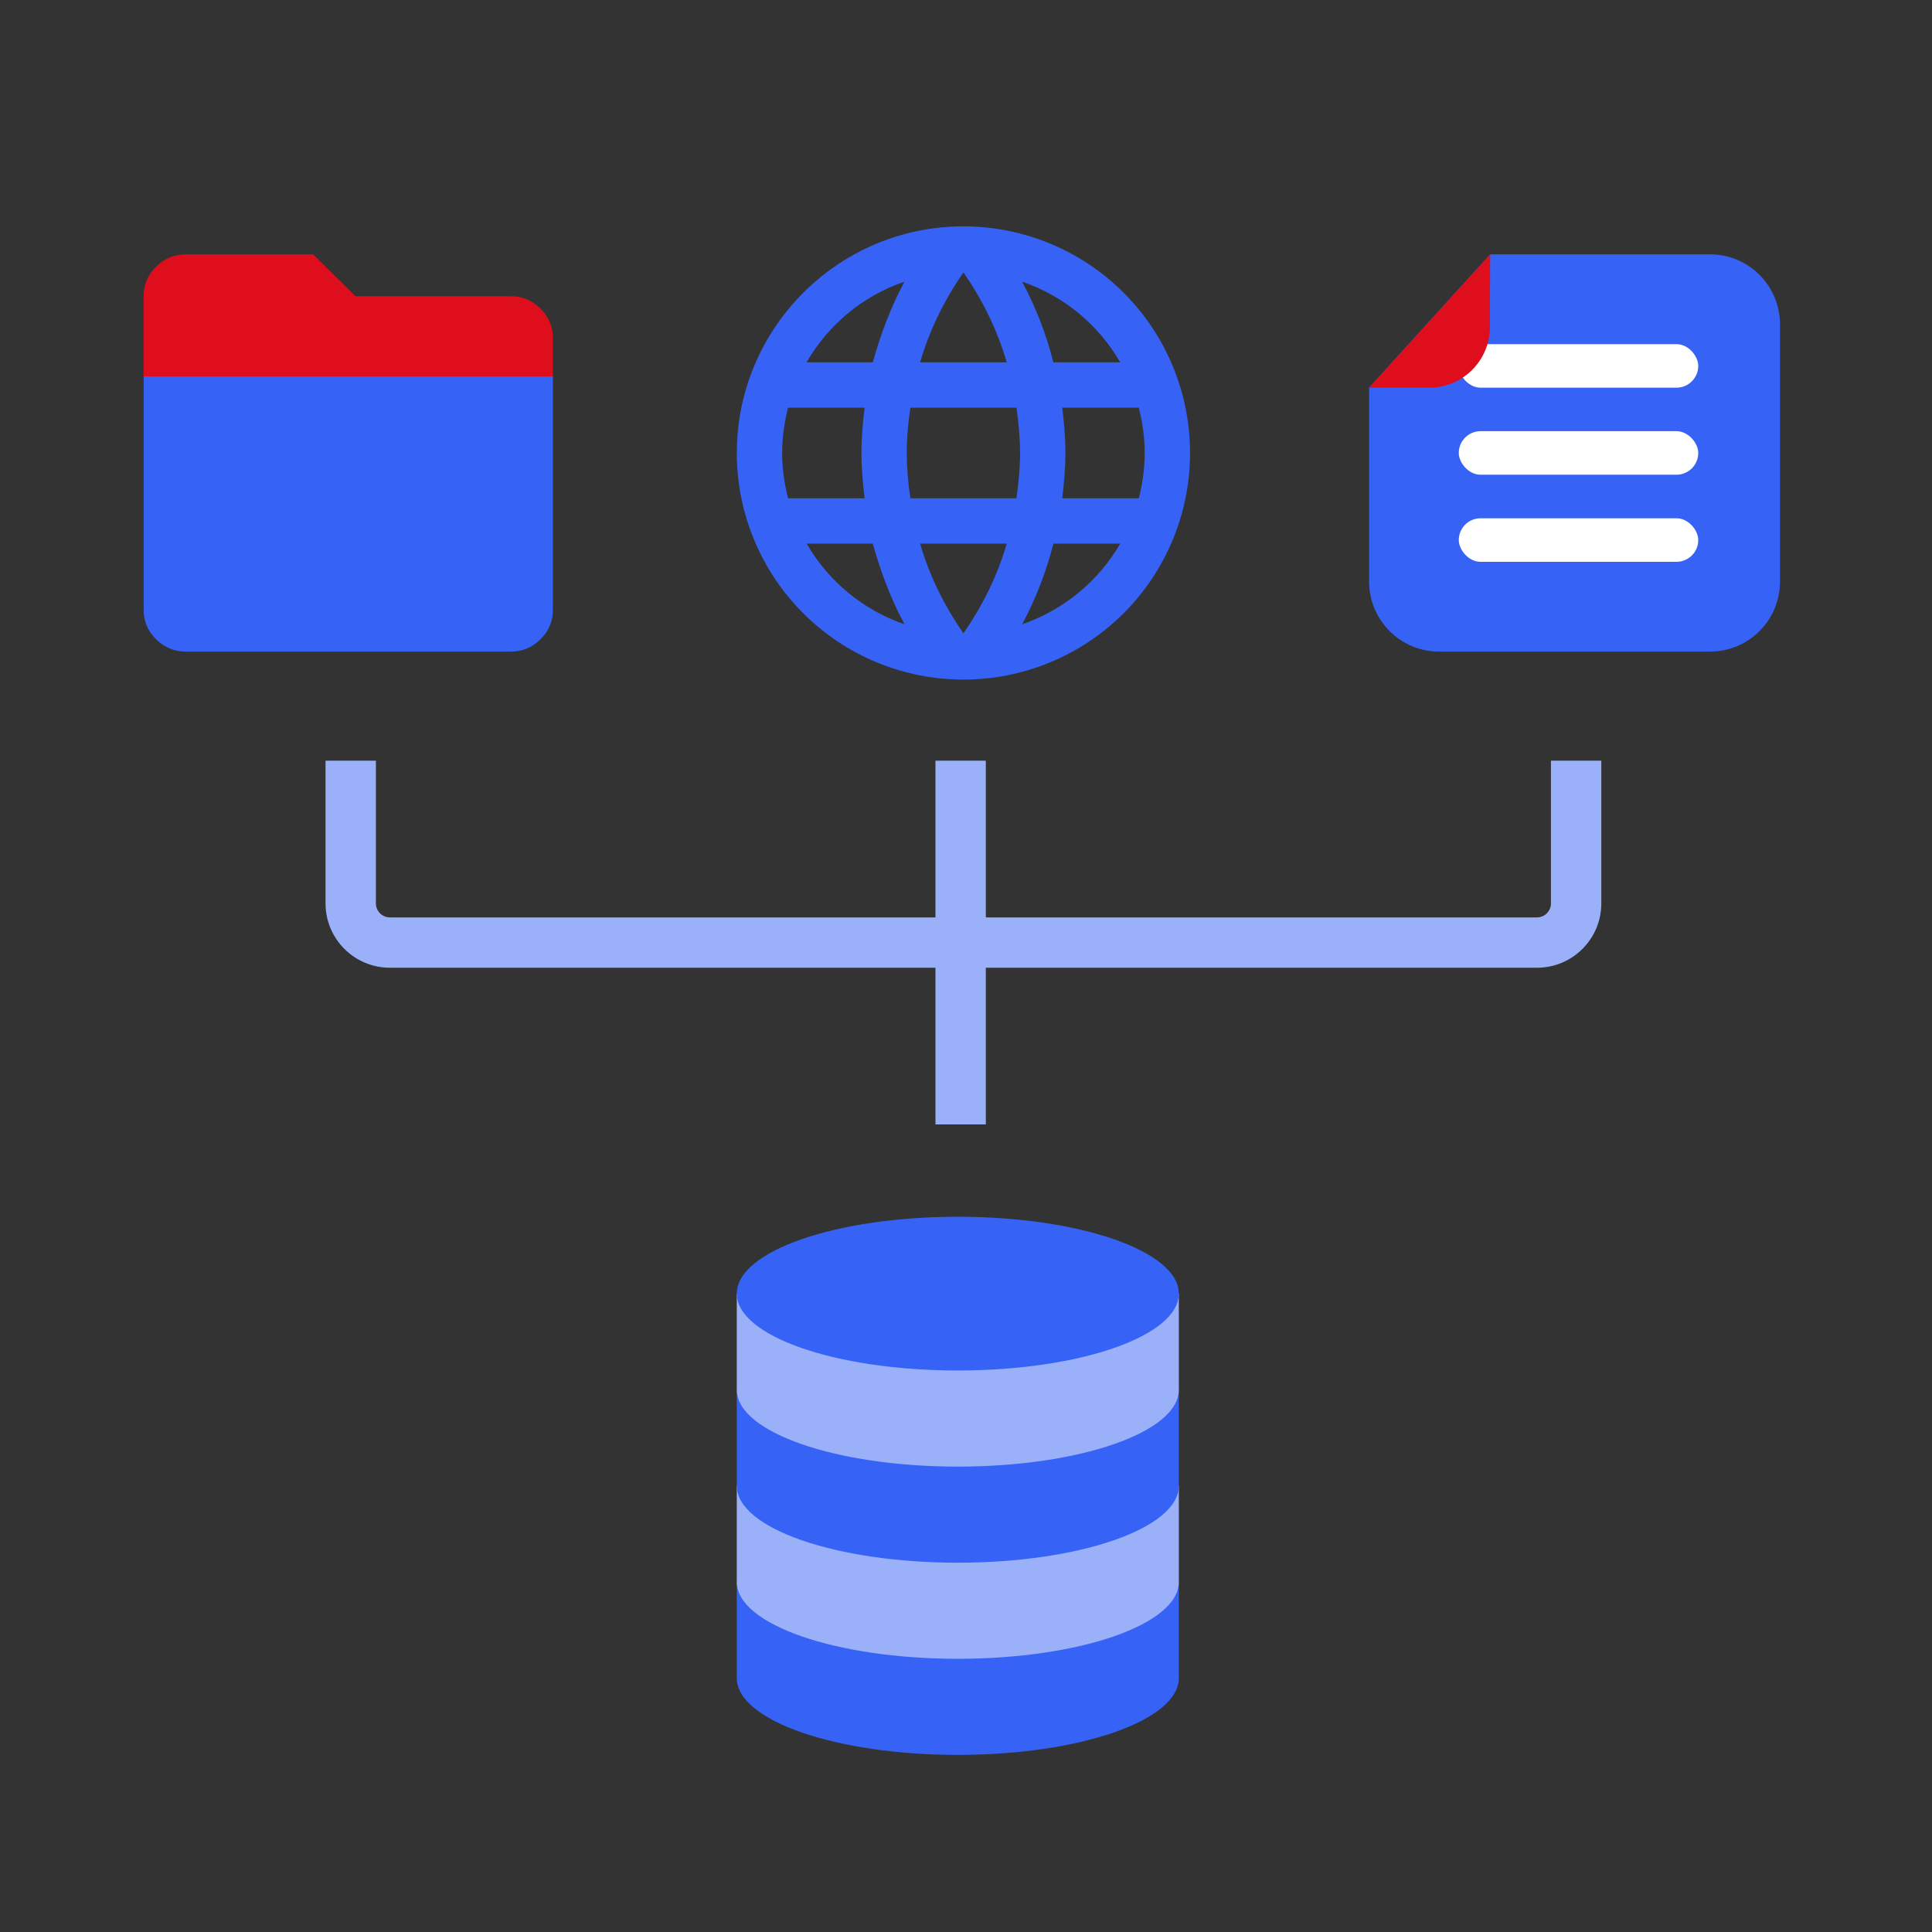
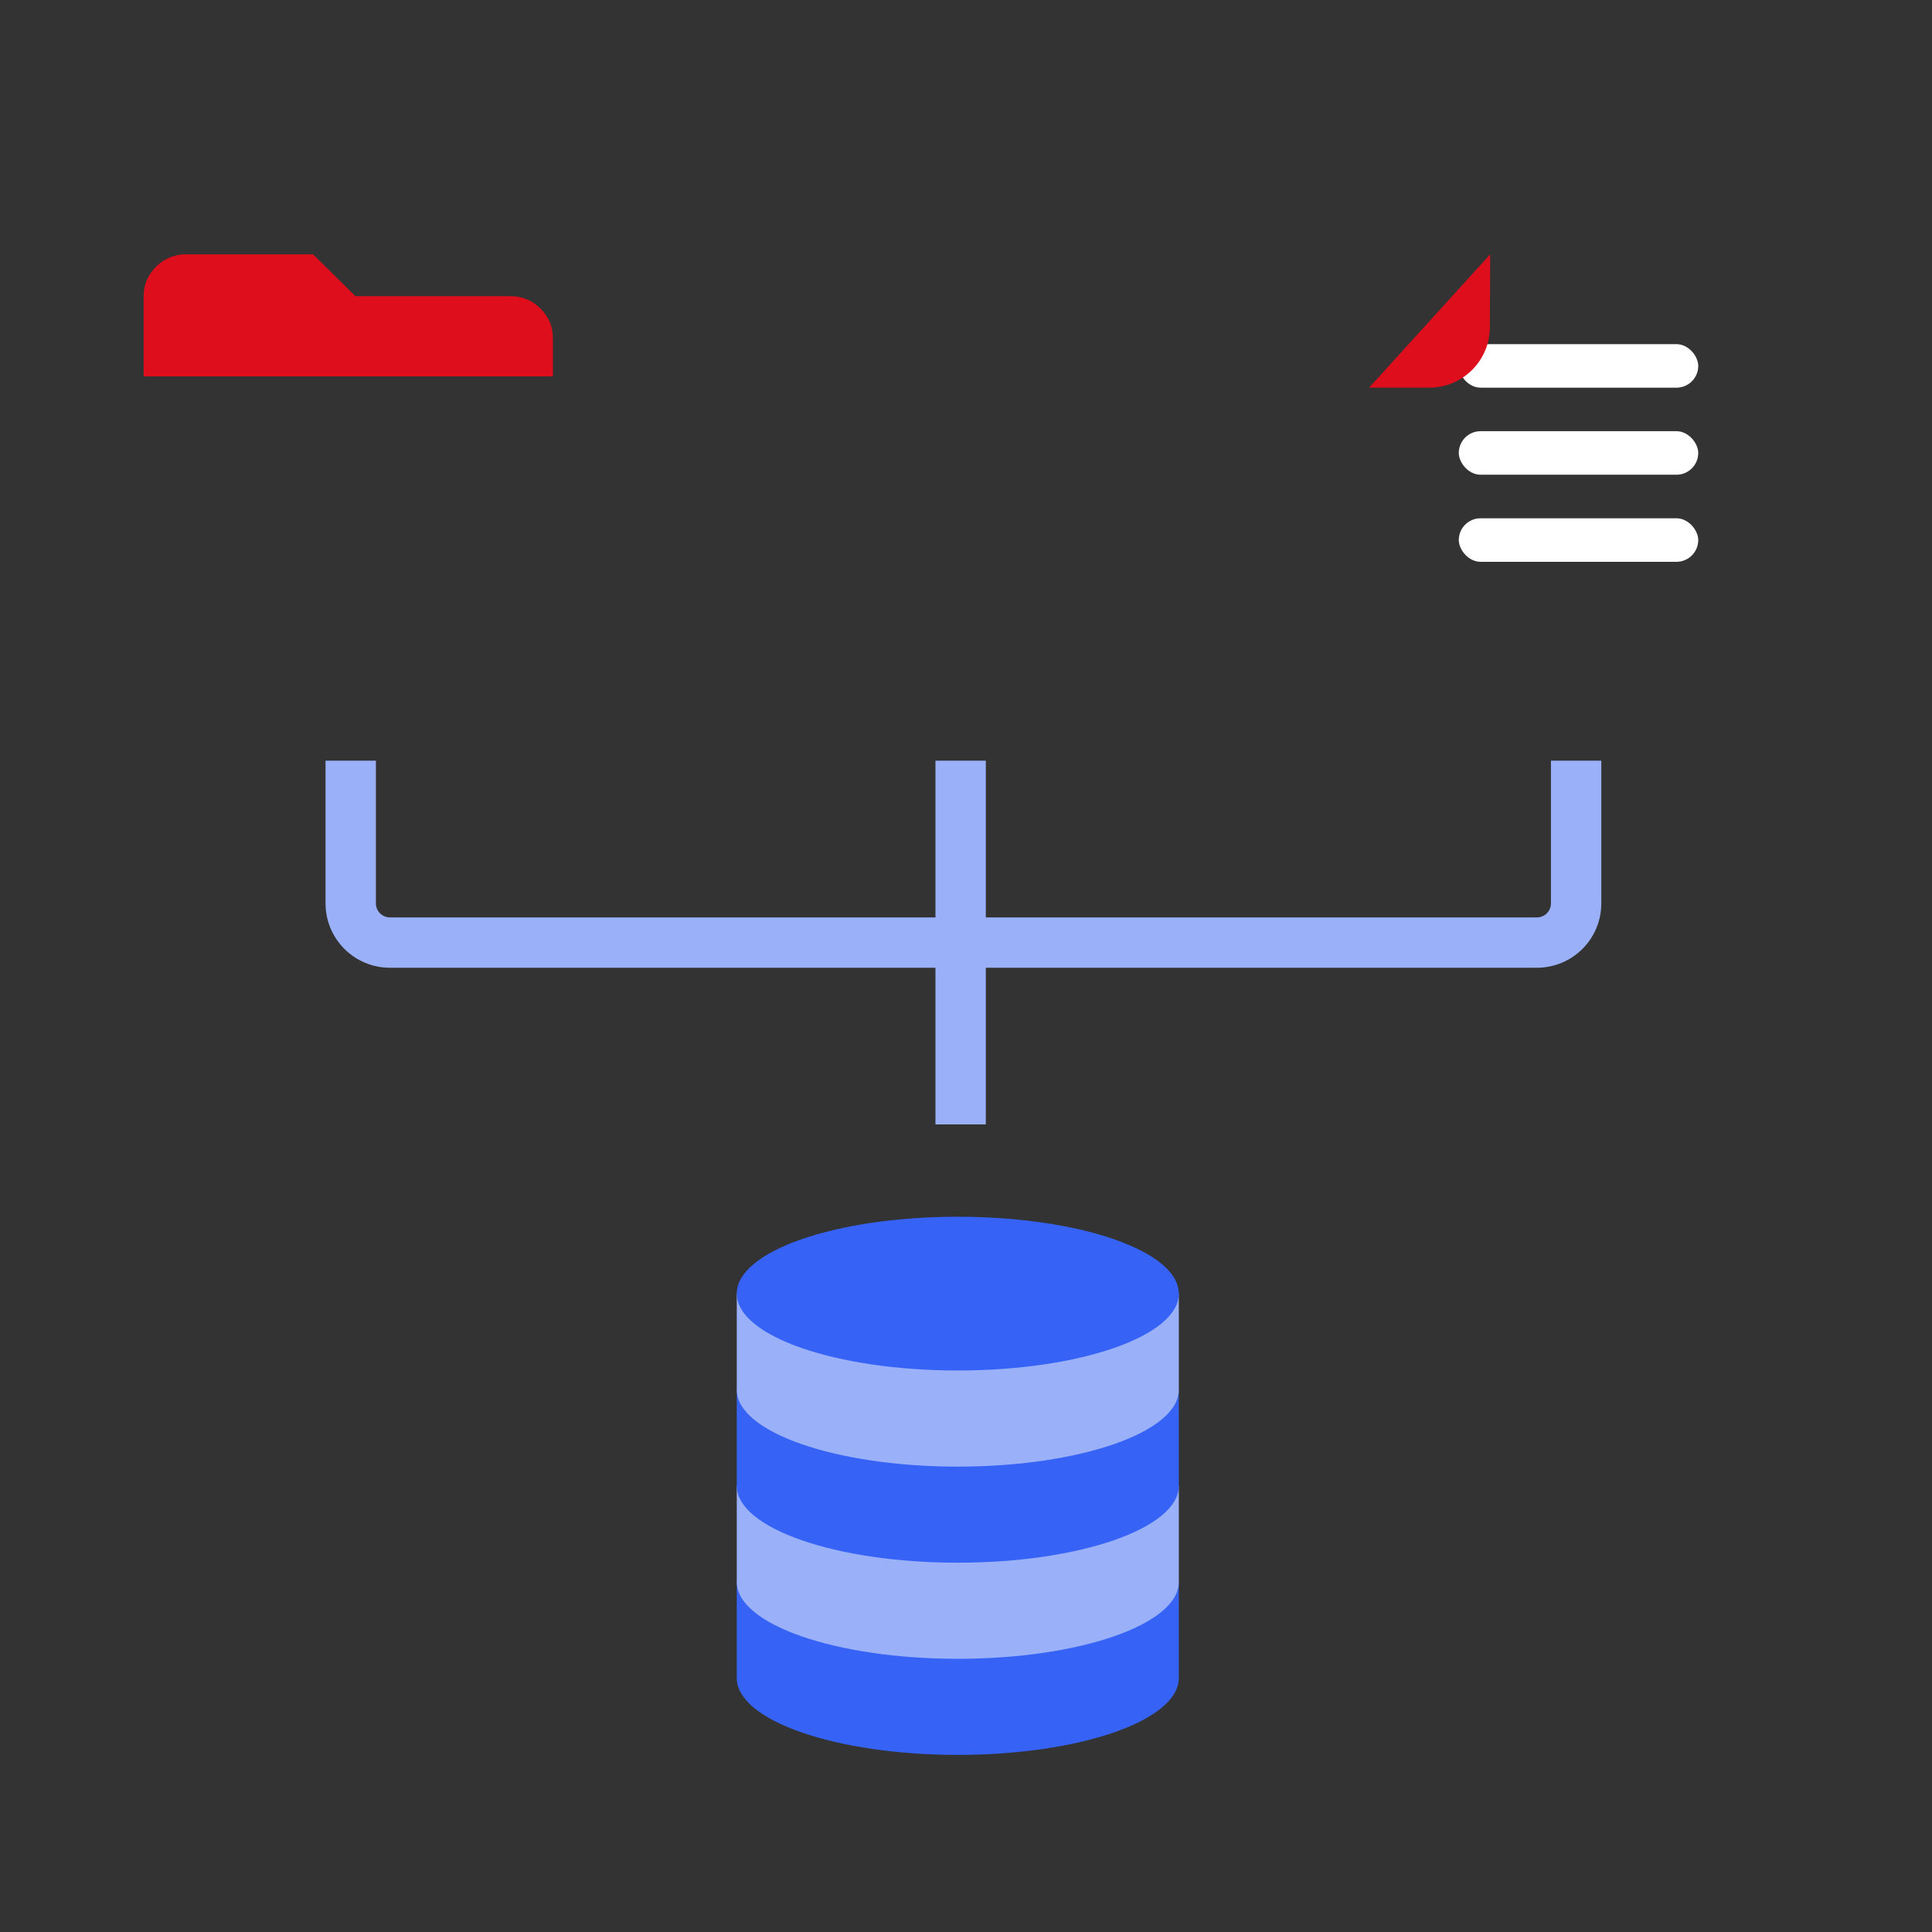
<svg xmlns="http://www.w3.org/2000/svg" width="120" height="120" viewBox="0 0 120 120" fill="none">
  <rect x="0" y="0" width="120" height="120" fill="#333333" stroke="none" />
  <path d="M59.49 109C67.072 109 73.219 106.862 73.219 104.225L73.219 98.256L45.762 98.256L45.762 104.225C45.762 106.862 51.908 109 59.49 109Z" fill="#3663F5" />
  <path d="M59.49 103.031C67.072 103.031 73.219 100.893 73.219 98.256L73.219 92.287L45.762 92.287L45.762 98.256C45.762 100.893 51.908 103.031 59.49 103.031Z" fill="#9AB1FA" />
  <path d="M59.49 97.062C67.072 97.062 73.219 94.924 73.219 92.287L73.219 86.318L45.762 86.318L45.762 92.287C45.762 94.924 51.908 97.062 59.49 97.062Z" fill="#3663F5" />
  <path d="M59.49 91.094C67.072 91.094 73.219 88.956 73.219 86.319L73.219 80.35L45.762 80.35L45.762 86.319C45.762 88.956 51.908 91.094 59.49 91.094Z" fill="#9AB1FA" />
  <ellipse cx="59.49" cy="80.349" rx="13.728" ry="4.775" transform="rotate(-180 59.49 80.349)" fill="#3663F5" />
  <path d="M9.696 16.562C9.18 17.071 8.922 17.683 8.922 18.398V21V23.378H34.341V21C34.342 20.285 34.085 19.673 33.569 19.163C33.053 18.653 32.434 18.398 31.71 18.398L22.077 18.398L19.446 15.797H11.553C10.831 15.798 10.211 16.053 9.696 16.562Z" fill="#DE0E1C" />
-   <path d="M9.696 39.709C10.211 40.218 10.83 40.472 11.553 40.472L31.71 40.472C32.435 40.473 33.054 40.219 33.569 39.709C34.084 39.199 34.341 38.587 34.341 37.871V23.378H8.922V37.871C8.923 38.587 9.181 39.2 9.696 39.709Z" fill="#3663F5" />
-   <path d="M85.038 24.078L92.558 15.797L106.211 15.797C108.612 15.797 110.558 17.743 110.558 20.143V36.126C110.558 38.526 108.612 40.472 106.211 40.472H89.384C86.984 40.472 85.038 38.526 85.038 36.126V24.078Z" fill="#3663F5" />
  <rect x="90.608" y="21.375" width="14.873" height="2.704" rx="1.352" fill="white" />
  <rect x="90.608" y="26.782" width="14.873" height="2.704" rx="1.352" fill="white" />
  <rect x="90.608" y="32.191" width="14.873" height="2.704" rx="1.352" fill="white" />
  <path d="M88.776 24.078H85.037L92.558 15.797L92.538 20.332C92.529 22.404 90.847 24.078 88.776 24.078Z" fill="#DE0E1C" />
  <path fill-rule="evenodd" clip-rule="evenodd" d="M58.103 60.108V69.84H61.231V60.108H95.463C97.67 60.108 99.46 58.319 99.46 56.112V47.249H96.332V56.112C96.332 56.592 95.943 56.981 95.463 56.981H61.231V47.249L58.103 47.249V56.981H24.217C23.737 56.981 23.348 56.592 23.348 56.112V47.249H20.22V56.112C20.22 58.319 22.01 60.108 24.217 60.108H58.103Z" fill="#9AB1FA" />
-   <path d="M65.977 30.95C66.09 30.021 66.174 29.092 66.174 28.135C66.174 27.178 66.09 26.249 65.977 25.32H70.734C70.96 26.221 71.1 27.164 71.1 28.135C71.1 29.106 70.96 30.049 70.734 30.95M63.486 38.776C64.33 37.213 64.978 35.524 65.428 33.765H69.58C68.217 36.113 66.053 37.892 63.486 38.776ZM63.134 30.95H56.546C56.406 30.021 56.321 29.092 56.321 28.135C56.321 27.178 56.406 26.235 56.546 25.32H63.134C63.26 26.235 63.359 27.178 63.359 28.135C63.359 29.092 63.26 30.021 63.134 30.95ZM59.84 39.339C58.672 37.65 57.729 35.778 57.152 33.765H62.529C61.951 35.778 61.008 37.65 59.84 39.339ZM54.21 22.505H50.1C51.45 20.15 53.611 18.369 56.181 17.494C55.336 19.056 54.703 20.745 54.21 22.505ZM50.1 33.765H54.21C54.703 35.524 55.336 37.213 56.181 38.776C53.617 37.891 51.458 36.112 50.1 33.765ZM48.946 30.95C48.721 30.049 48.58 29.106 48.58 28.135C48.58 27.164 48.721 26.221 48.946 25.32H53.703C53.591 26.249 53.506 27.178 53.506 28.135C53.506 29.092 53.591 30.021 53.703 30.95M59.84 16.917C61.008 18.606 61.951 20.492 62.529 22.505H57.152C57.729 20.492 58.672 18.606 59.84 16.917ZM69.58 22.505H65.428C64.987 20.761 64.335 19.078 63.486 17.494C66.076 18.381 68.229 20.168 69.58 22.505ZM59.84 14.059C52.056 14.059 45.765 20.393 45.765 28.135C45.765 31.868 47.248 35.448 49.887 38.088C51.194 39.395 52.746 40.431 54.454 41.139C56.161 41.846 57.992 42.21 59.84 42.21C63.573 42.21 67.153 40.727 69.793 38.088C72.433 35.448 73.915 31.868 73.915 28.135C73.915 26.286 73.552 24.456 72.844 22.748C72.137 21.041 71.1 19.489 69.793 18.182C68.486 16.875 66.934 15.838 65.227 15.131C63.519 14.423 61.688 14.059 59.84 14.059Z" fill="#3663F5" />
</svg>